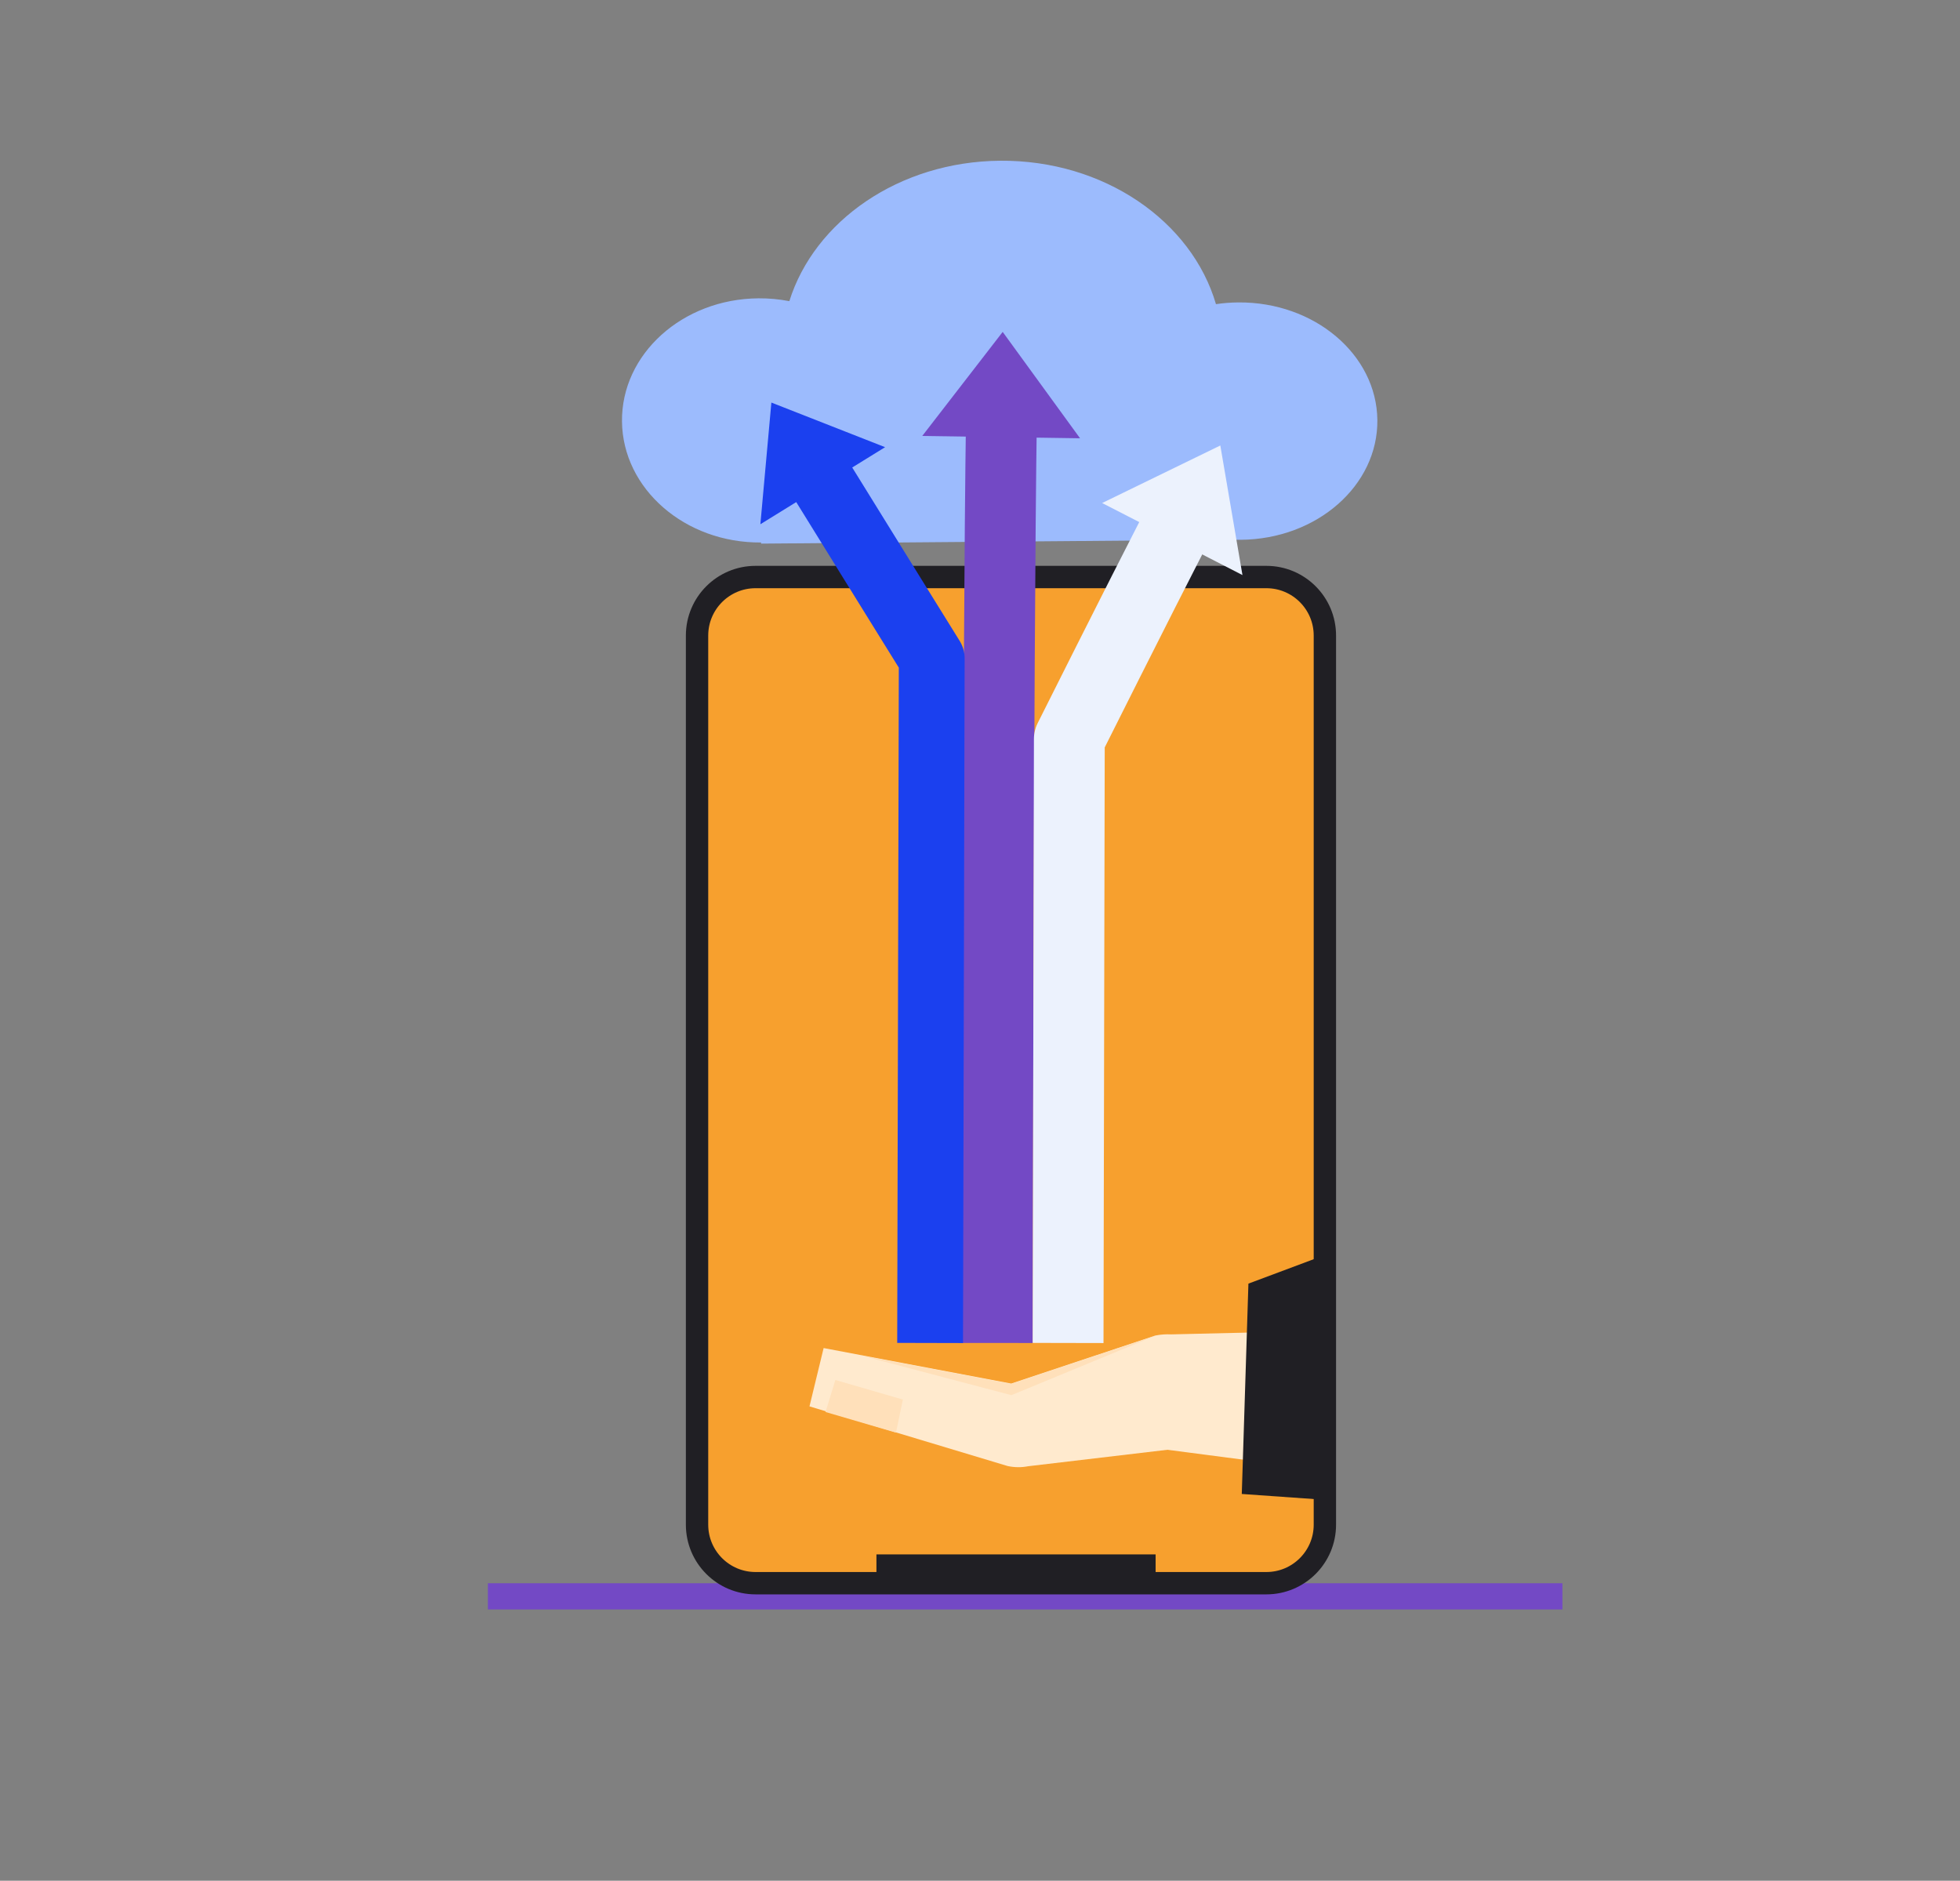
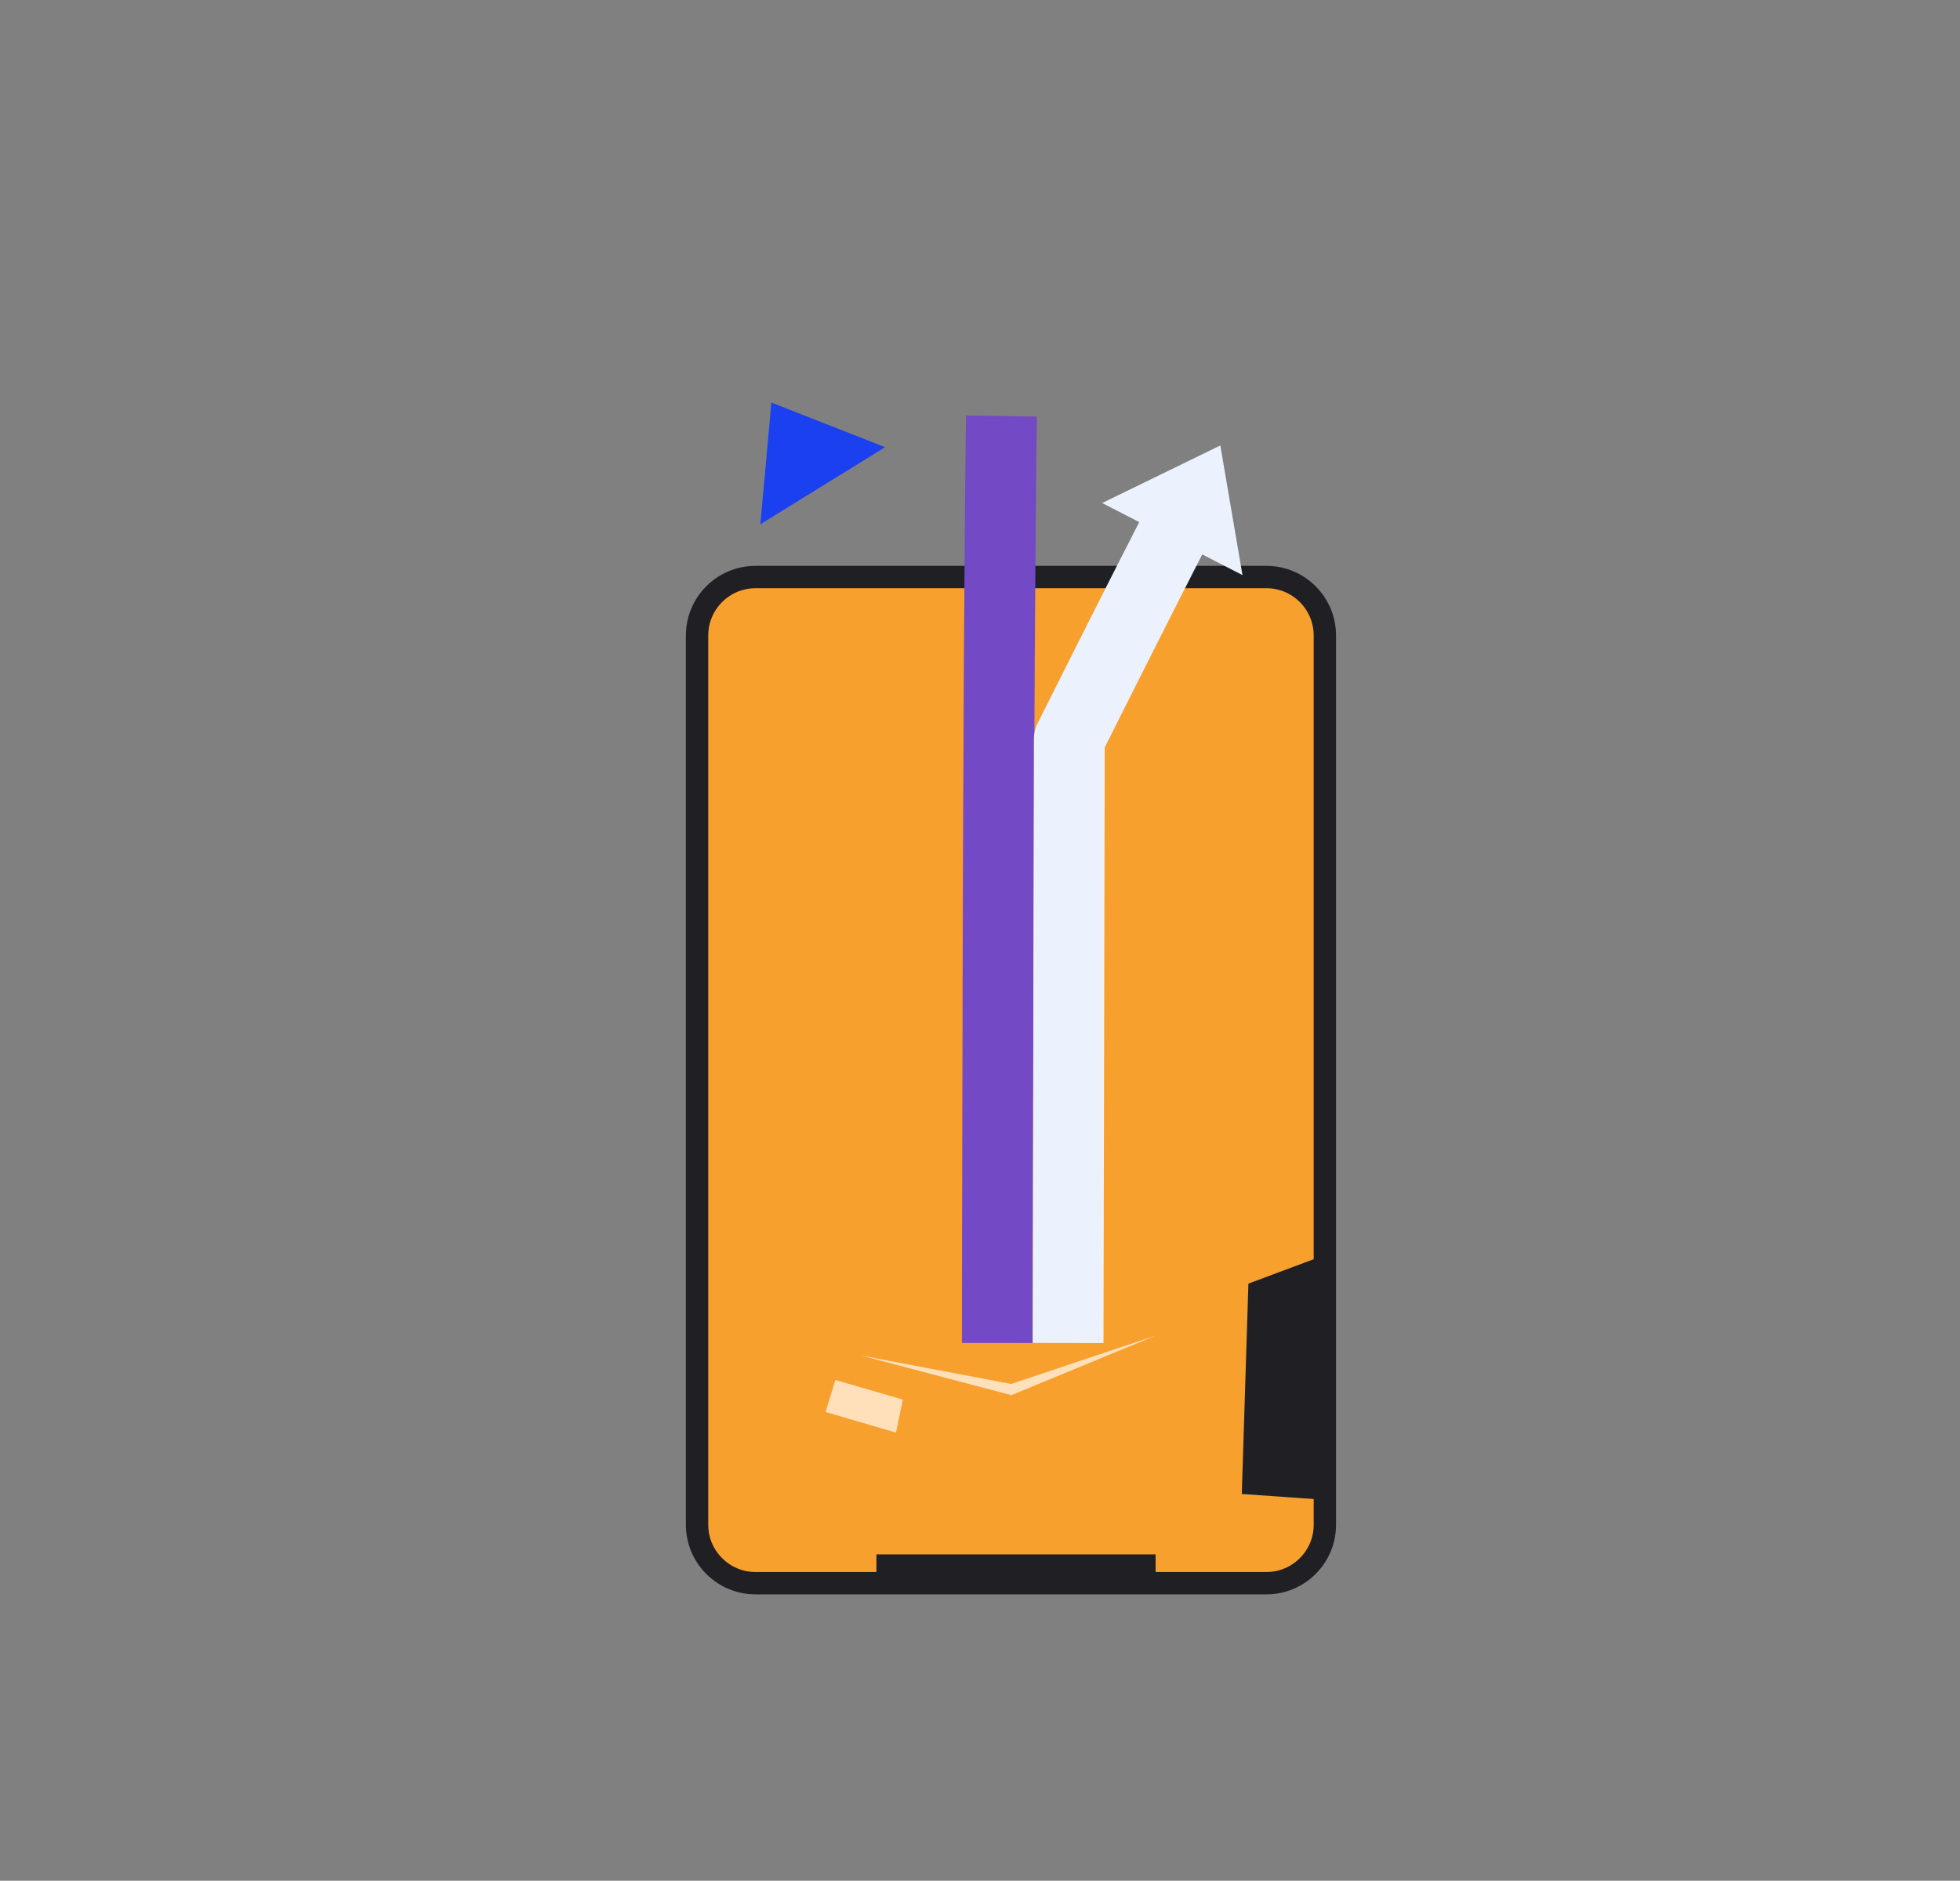
<svg xmlns="http://www.w3.org/2000/svg" xmlns:ns1="http://www.serif.com/" width="100%" height="100%" viewBox="0 0 2886 2769" version="1.1" xml:space="preserve" style="fill-rule:evenodd;clip-rule:evenodd;stroke-linejoin:round;stroke-miterlimit:10;">
  <rect x="0" y="0" width="2886" height="2769" fill="#808080" stroke="none" />
  <rect id="Page-14" ns1:id="Page 14" x="0.313" y="0.188" width="2885.42" height="2768.75" style="fill:none;" />
-   <path d="M1120.66,798.712c-111.955,0.913 -203.725,-78.891 -204.817,-178.095c-1.088,-99.204 88.921,-180.488 200.871,-181.4c15.641,-0.125 30.891,1.321 45.554,4.179c36.937,-118.05 161.542,-205.538 310.354,-206.75c152.796,-1.242 282.075,88.871 317.825,211.162c10.696,-1.595 21.679,-2.466 32.883,-2.558c111.954,-0.913 203.704,76.646 204.763,173.083c1.058,96.438 -88.975,175.475 -200.925,176.388c-2.567,0.021 -5.117,-0 -7.659,-0.063l-698.833,5.692l-0.016,-1.638Z" style="fill:#9cbbfd;" />
-   <rect x="718.404" y="2331.02" width="1582.2" height="38.611" style="fill:#7349c5;" />
  <path d="M1950.82,935.725c-0,-47.587 -38.579,-86.167 -86.167,-86.167l-752.117,0c-47.591,0 -86.166,38.58 -86.166,86.167l-0,1309.06c-0,47.592 38.575,86.167 86.166,86.167l752.117,0c47.588,0 86.167,-38.575 86.167,-86.167l-0,-1309.06Z" style="fill:#f7a02e;stroke:#201f24;stroke-width:32.91px;" />
-   <path d="M1357.96,641.863l118.446,-153.196l113.905,156.604l-232.351,-3.408Z" style="fill:#7349c5;" />
  <path d="M1468.55,1977.27c0,-0 0.792,-1007.13 6.038,-1364.68" style="fill:none;fill-rule:nonzero;stroke:#7349c5;stroke-width:104.32px;stroke-linejoin:miter;stroke-miterlimit:1.832;" />
  <path d="M1622.84,740.613l174.021,-84.717l32.604,190.783l-206.625,-106.066Z" style="fill:#ecf2fd;" />
  <path d="M1572.72,1977.27l1.824,-889.28c-0,0 96.883,-193.579 162.75,-321.891" style="fill:none;fill-rule:nonzero;stroke:#ecf2fd;stroke-width:104.27px;stroke-linejoin:miter;stroke-miterlimit:1.832;" />
  <path d="M1119.62,771.833l16.188,-179.141l167.441,65.7l-183.629,113.441Z" style="fill:#1b40ef;" />
-   <path d="M1369.54,1977.27l2.396,-1008.06c-0,0 -104.442,-168.208 -172.625,-278.579" style="fill:none;fill-rule:nonzero;stroke:#1b40ef;stroke-width:96.9px;stroke-linejoin:miter;stroke-miterlimit:1.832;" />
-   <path d="M1191.92,2070.62l20.829,-85.875l276.217,52.283l212.433,-70.771c7.609,-1.495 15.392,-2.05 23.154,-1.637l229.334,-5.433l-12.05,204.437l-222.855,-29.104l-204.954,24.221c-10.045,1.979 -20.425,1.871 -30.421,-0.313l-291.687,-87.808Z" style="fill:#ffeace;" />
  <path d="M1215.55,2078.9l14.483,-47.159l99.4,28.846l-10.154,48.663l-103.729,-30.35Z" style="fill:#ffe0ba;" />
  <path d="M1964.69,1842.58l-126.459,47.309l-9.766,309.683l128.558,9.071l7.667,-366.063Z" style="fill:#201f24;" />
  <rect x="1290.5" y="2288.55" width="411.075" height="45.15" style="fill:#201f24;" />
  <path d="M1267.86,1995.73l221.371,58.392l212.529,-87.783l-212.929,71.233l-220.971,-41.842Z" style="fill:#ffe0ba;" />
</svg>